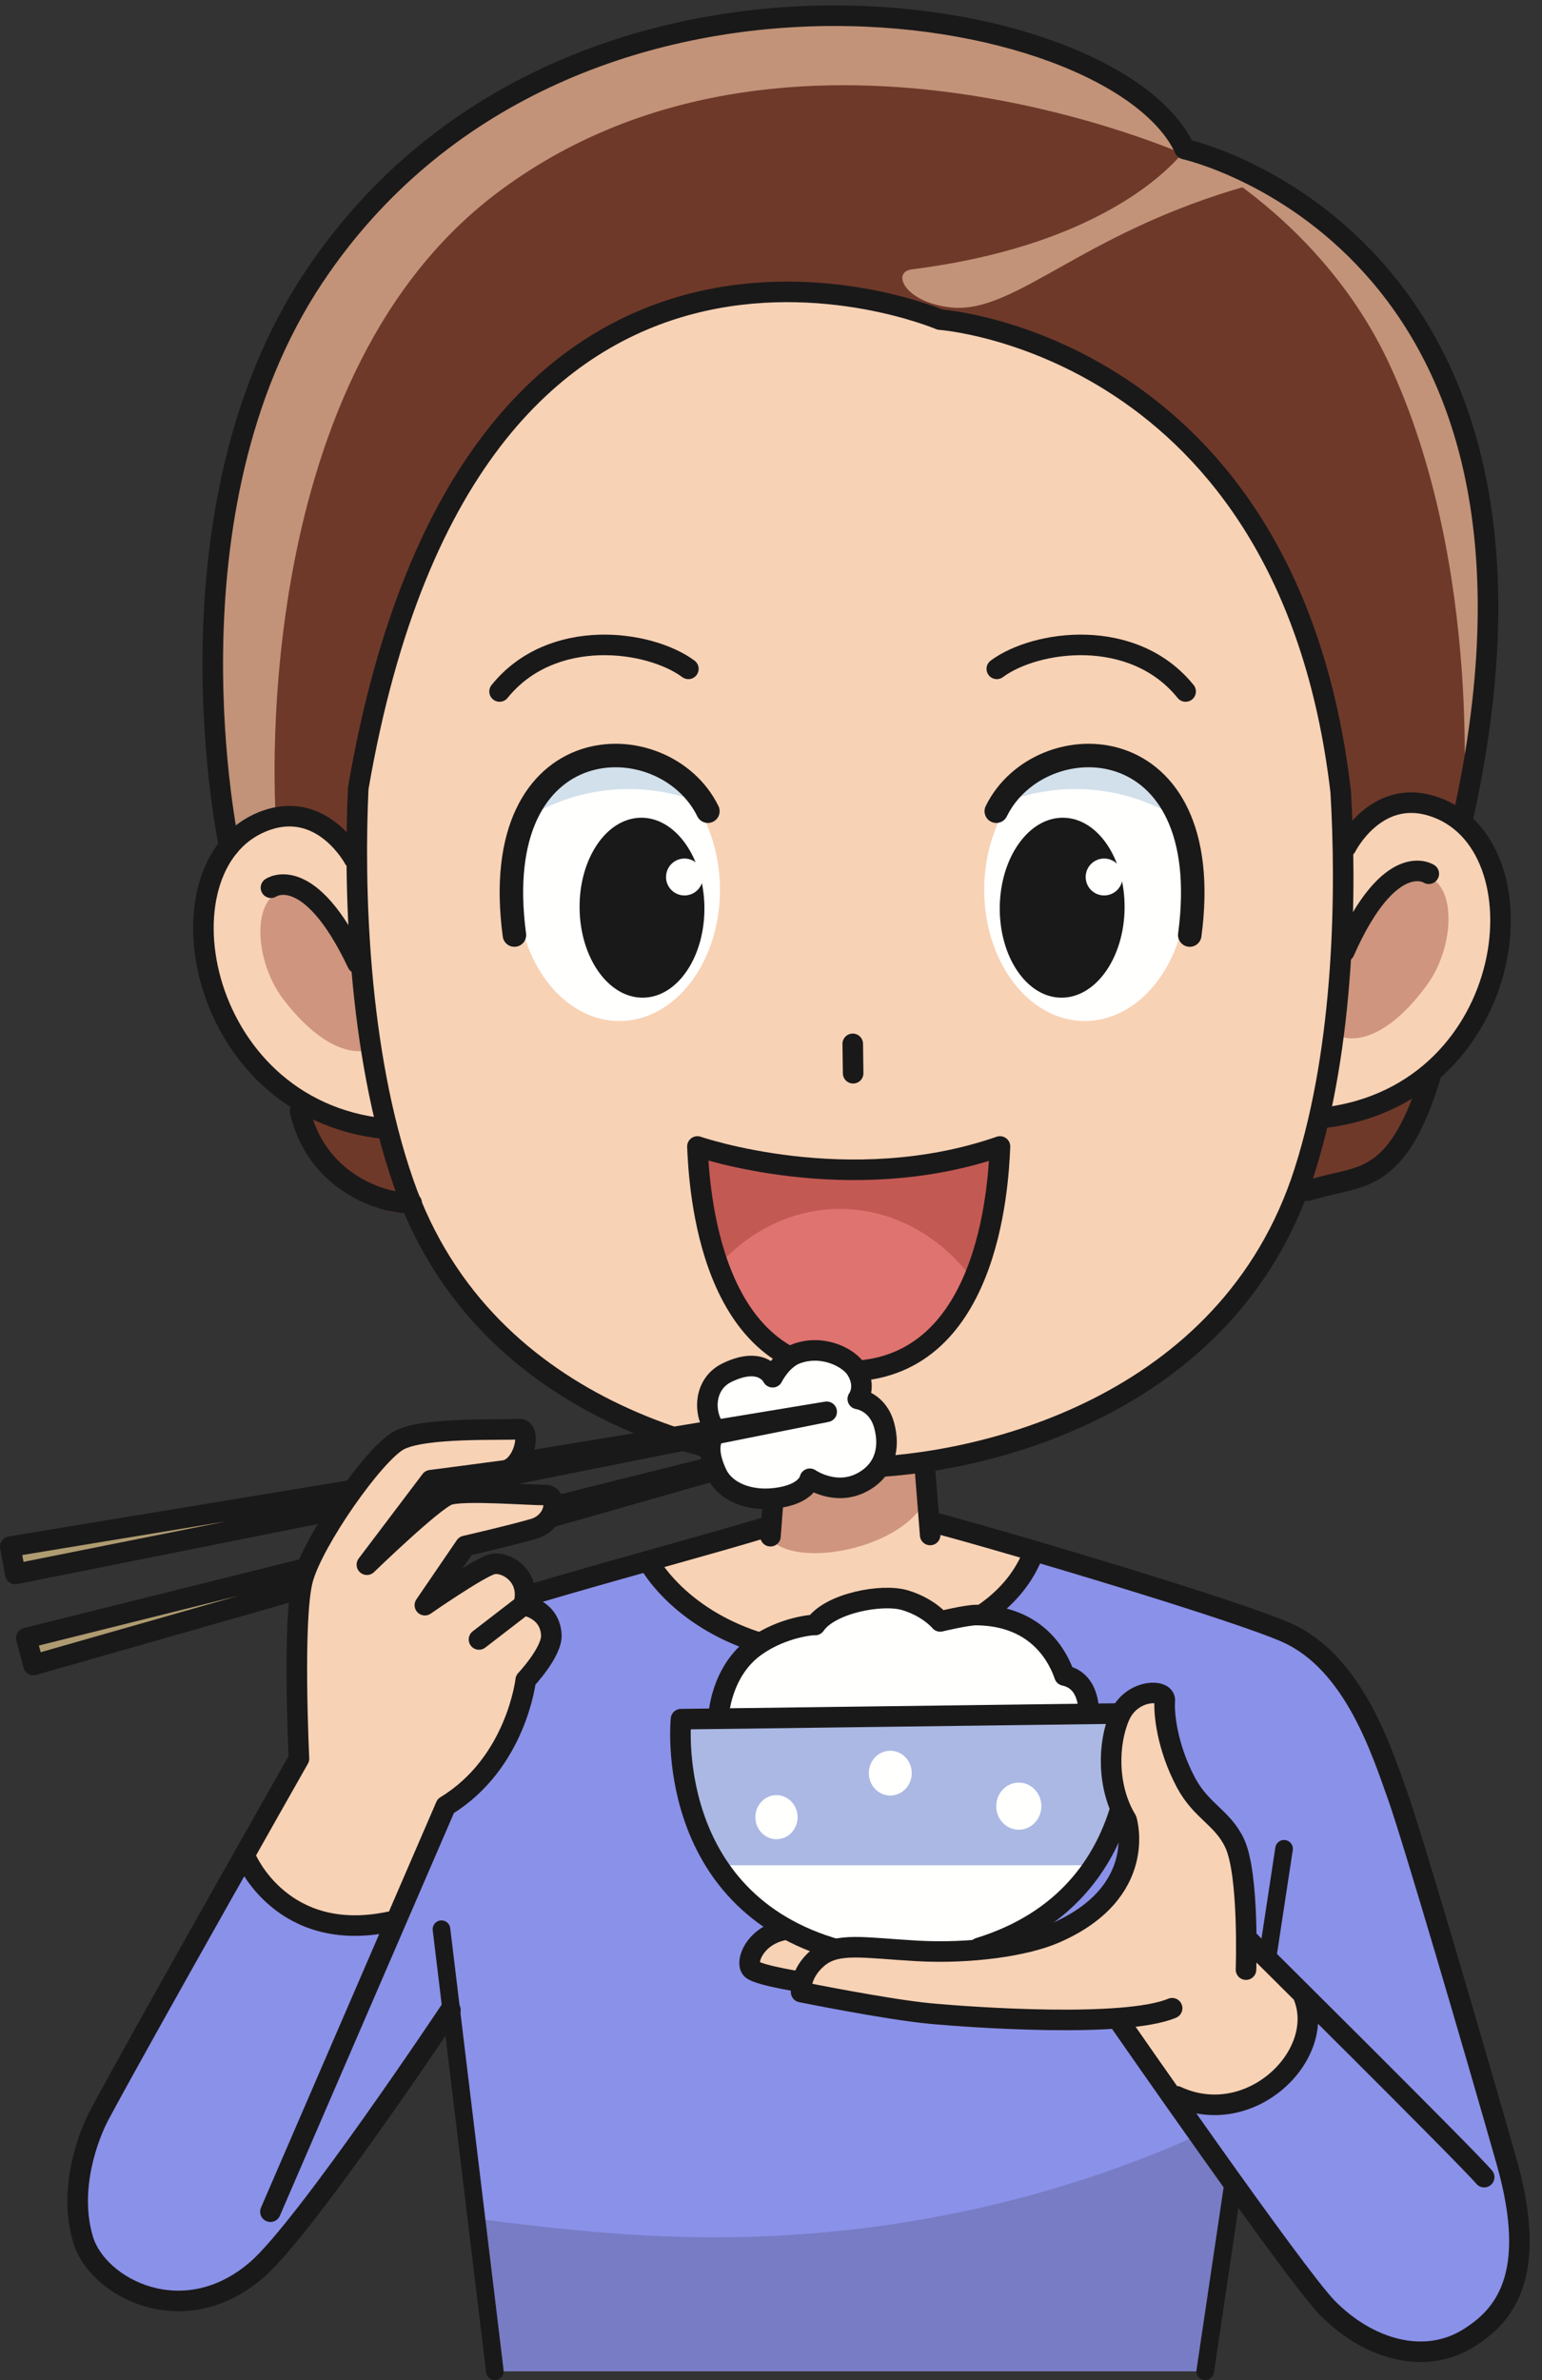
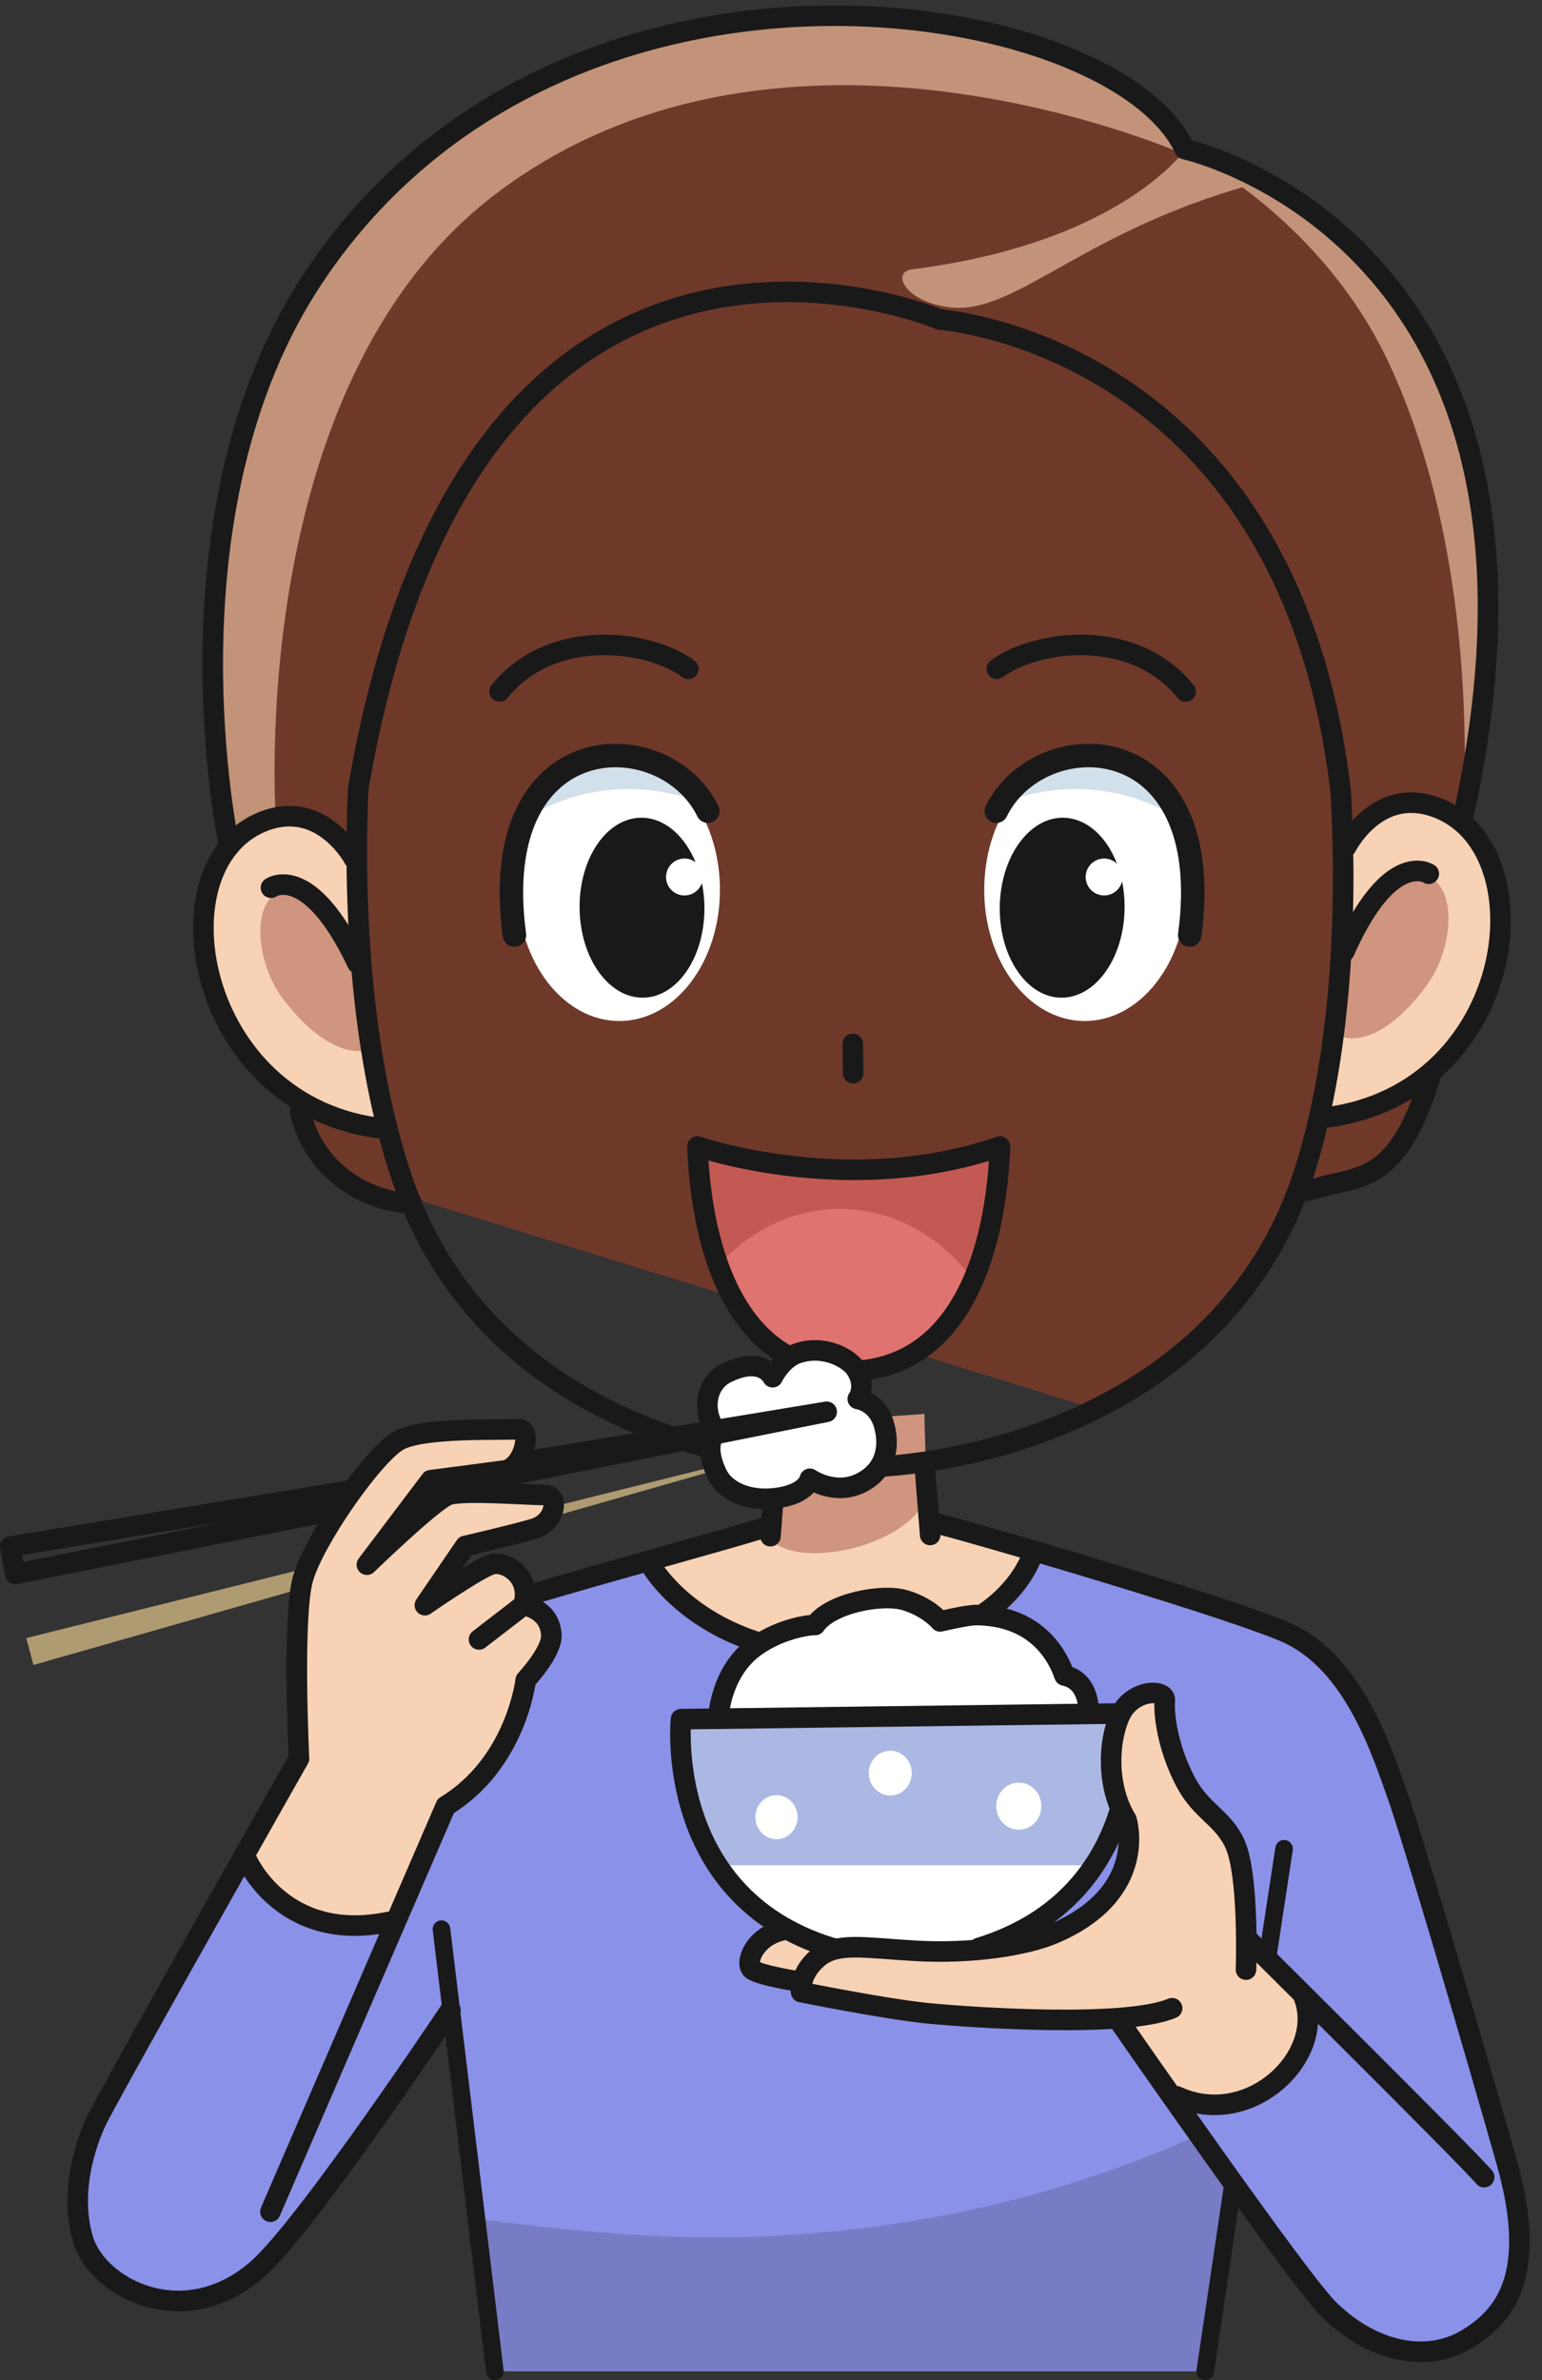
<svg xmlns="http://www.w3.org/2000/svg" width="525" height="810" viewBox="0 0 525 810">
  <rect x="0" y="0" width="525" height="810" fill="#333333" stroke="none" />
  <path d="M372.98 479.535c34.283-24.885 50.026-43.094 50.026-43.094l19.663-31.858c12.166-4.19 46.741-10.228 44.521-38.833l10.825-87.12C538.8 87.495 403.35 50.735 403.35 50.735 379.235-1.45 191.46-32.37 106.965 94.15 53.57 174.1 78.035 288 78.035 288l23.815 88.35c5.305 23.42 6.15 6.419 22.267 29.789 0 0 12.834 13.48 16.85 1.76" fill="#6f392a" />
  <path d="M91.69 616.555l19.51-35.505 27.98-23.145c13.89-3.995 96.4-28.29 123.24-38.795l58.32-.425c27.1 9.81 107.785 35.175 121.785 38.81 0 0 13.9 13.22 21.56 25.625 7.665 12.4 40.595 122.5 48.095 144.685 5.73 16.96 10.16 34.325 5.935 46.25-4.22 11.935-12.195 21.85-26.56 25.625-17.815 4.69-33.57-9.125-33.57-9.125l-39.68-45.785L410.96 807H168.74l-14.13-123.36s-48.02 67.455-55 75.83c-10.42 12.5-29.585 32.085-57.5 17.5-25.115-13.12-13.8-44.065-7.5-59.165 3.46-8.3 57.08-101.25 57.08-101.25" fill="#8a91e9" />
  <path d="M421.14 744.475L410.96 807H169.315l-7.235-51.92c32.095 4.145 56.245 6.335 80.98 6.335 60.18 0 116.905-12.885 166.835-35.665l11.245 18.725" fill="#777cc4" />
  <path d="M352.445 528.475c-12.045 33.535-64.425 39.49-95.29 29.39-25.625-8.375-36.965-27.19-36.965-27.19l42.21-11.615 1.67-9.17 51.87-2.915-.01 12.175 36.515 9.325" fill="#F8D2B5" />
  <path d="M262.705 484.855l52.06-3.665c-.145 0 .765 27.445.765 28.495-7.61 17.495-44.485 24.37-53.235 14.06.14-.005.41-38.89.41-38.89" fill="#CF957E" />
  <path d="M405.005 53.295C380.895 1.1 191.46-32.37 106.965 94.15c-53.395 79.95-30.07 190.07-30.07 190.07l17.085-4.43s-11.425-148.5 74.955-213.905c98.885-74.875 236.07-12.59 236.07-12.59" fill="#c29378" />
  <path d="M120.525 292.245s-10.355-19.45-29.275-13.27c-39.46 12.89-25.645 98.61 39.92 105.175M458.33 288.215s9.845-19.715 28.915-14.02c39.785 11.865 30.365 97.89-36.04 106.155" fill="#F8D2B5" />
-   <path d="M456.46 269.42c2 33.16 1.44 86.17-12.37 129.36-25.835 80.78-111.345 100.115-152.05 100.645-40.7.525-126.685-16.605-154.595-96.69-15.77-45.255-17.015-101.87-15.475-134.48 48.823-236.038 197.304-158.733 197.304-158.733s104.84-7.426 137.186 159.898" fill="#f8d2b5" />
  <path d="M245.115 302.075c.32 24.83-14.85 45.15-33.885 45.395-19.03.25-34.725-19.68-35.045-44.505-.32-24.825 14.86-45.15 33.89-45.395 19.03-.245 34.72 19.68 35.04 44.505" fill="#FFFFFE" />
  <path d="M239.83 308.63c.215 16.915-9.12 30.755-20.855 30.905-11.74.15-21.43-13.435-21.645-30.35-.22-16.915 9.115-30.745 20.855-30.895 11.73-.15 21.425 13.43 21.645 30.34" fill="#1A1919" />
  <path d="M239.32 298.385a6.276 6.276 0 01-6.195 6.355c-3.465.045-6.315-2.725-6.355-6.19a6.278 6.278 0 016.195-6.365 6.28 6.28 0 016.355 6.2" fill="#FFFFFE" />
  <path d="M126.03 357.115l-3.33-31.565s-8.465-19.49-21.125-22.355c-16.295-3.7-16.29 22.495-4.94 37.13 17.375 22.415 29.395 16.79 29.395 16.79M456.83 352.845l2.51-31.635s7.96-19.705 20.54-22.895c16.195-4.115 16.865 22.065 5.89 36.99-16.78 22.855-28.94 17.54-28.94 17.54" fill="#CF957E" />
  <path d="M213.25 268.545a66.12 66.12 0 0122.66 3.7c-6.425-9.11-15.635-14.81-25.835-14.675-11.525.15-21.595 7.68-27.705 19.08 9.065-4.995 19.595-7.96 30.88-8.105" fill="#D2E0EB" />
  <path d="M335.1 302.075c-.32 24.83 14.85 45.15 33.885 45.395 19.03.25 34.725-19.68 35.045-44.505.32-24.825-14.86-45.15-33.89-45.395-19.03-.245-34.72 19.68-35.04 44.505" fill="#FFFFFE" />
  <path d="M340.385 308.63c-.215 16.915 9.12 30.755 20.855 30.905 11.74.15 21.43-13.435 21.645-30.35.22-16.915-9.115-30.745-20.855-30.895-11.73-.15-21.425 13.43-21.645 30.34" fill="#1A1919" />
  <path d="M369.645 298.385a6.276 6.276 0 006.195 6.355c3.465.045 6.315-2.725 6.355-6.19a6.278 6.278 0 00-6.195-6.365c-3.465-.04-6.315 2.73-6.355 6.2" fill="#FFFFFE" />
  <path d="M366.965 268.545a66.12 66.12 0 00-22.66 3.7c6.425-9.11 15.635-14.81 25.835-14.675 11.525.15 21.595 7.68 27.705 19.08-9.065-4.995-19.595-7.96-30.88-8.105" fill="#D2E0EB" />
  <path d="M431.892 61.342c-62.223 15.585-85.446 45.96-108.47 43.257-15.461-1.814-20.032-12.04-12.965-12.925 72.77-9.193 93.947-41.891 93.947-41.891l27.488 11.56" fill="#c29378" />
  <path d="M426.51 699.28l10.67-70.09M410.335 807l9.42-63.375" stroke="#1A1919" stroke-width="6" stroke-linecap="round" stroke-linejoin="round" fill="none" />
  <path d="M405.93 52.805s66.745 25.535 84.375 70c27.5 69.375 7.71 155.825 7.71 155.825s7.29-85.825-25.21-155.2C450.03 74.825 405.93 52.805 405.93 52.805" fill="#c29378" />
  <path d="M259.95 519.98c-31.905 9.74-106.61 28.71-121.81 37.94" stroke="#1A1919" stroke-width="7" stroke-linecap="round" stroke-linejoin="round" fill="none" />
  <path d="M445.56 677.535l-21.18-19.105s.05-20.315-2.845-26.84c-2.895-6.52-8.32-14.89-10.85-17.05-.94-.795-10.585 22.625-22.155 34.765-16.145 16.935-35.52 24.425-35.52 24.425l31.77 16.465 14.035 21.695s15.39 5.74 28.12-.985c12.72-6.73 22.315-14.045 18.625-33.37" fill="#F8D2B5" />
  <path d="M234.367 227.628c-13.25-9.825-46.44-14.4-64.28 7.7m169.29-7.7c13.255-9.825 46.44-14.4 64.285 7.7" stroke="#1a1919" stroke-width="7" stroke-linecap="round" stroke-linejoin="round" fill="none" />
  <path d="M241.01 276.07c-14.86-30.305-75.45-29.655-65.87 42.15" stroke="#1A1919" stroke-width="8" stroke-linecap="round" stroke-linejoin="round" fill="none" />
  <path d="M120.525 292.245s-10.355-19.45-29.275-13.27c-39.46 12.89-25.645 98.61 39.92 105.175m-38.915-82.035s12.955-9.075 29.435 25.745m336.64-39.645s9.845-19.715 28.915-14.02c39.785 11.865 30.365 97.89-36.04 106.155m35.25-82.995s-13.165-8.73-28.75 26.5" stroke="#1a1919" stroke-width="7" stroke-linecap="round" stroke-linejoin="round" fill="none" />
  <path d="M339.205 276.07c14.855-30.305 75.45-29.655 65.87 42.15" stroke="#1A1919" stroke-width="8" stroke-linecap="round" stroke-linejoin="round" fill="none" />
  <path d="M290.465 365.25l-.135-10m166.13-85.83c2 33.16 1.44 86.17-12.37 129.36-25.835 80.78-111.345 100.115-152.05 100.645-40.7.525-126.685-16.605-154.595-96.69-15.77-45.255-17.015-101.87-15.475-134.48C161.035 41.068 320.026 108.77 320.026 108.77s118.615 8.202 136.434 160.65M78.035 288S53.57 174.1 106.965 94.15C191.46-32.37 379.235-1.45 403.35 50.735c0 0 138.595 30.47 94.665 227.895m-395.86 99.45c5.3 23.42 26.904 31.588 38.026 31.358M487.19 365.75c-10.625 35.407-22.94 34.458-35.833 37.805l-6.54 1.673M316.69 522.39l-1.95-24.75m-52.425 25.17l1.91-25.17m-43.065 34.395s8.945 16.745 33.635 25.77c29.065 10.625 82.81 4.69 96.56-28.125" stroke="#1a1919" stroke-width="7" stroke-linecap="round" stroke-linejoin="round" fill="none" />
  <path d="M289.915 466.68c-48.43 0-51.885-62.475-52.465-76.505 0 0 51.5 17.85 103.01 0-.58 14.03-4.04 76.505-52.465 76.505" fill="#DF7370" />
  <path d="M285.96 411.43c18.22 0 34.495 9.405 45.385 24.19 7.715-17.865 8.81-38.165 9.115-45.445-51.51 17.85-103.01 0-103.01 0 .27 6.61 1.19 23.985 7.15 40.51 10.69-11.9 25.26-19.255 41.36-19.255" fill="#C35953" />
  <path d="M289.915 466.68c-48.43 0-51.885-62.475-52.465-76.505 0 0 51.5 17.85 103.01 0-.58 14.03-4.04 76.505-52.465 76.505M424.68 659.89s74.91 74.235 80.625 81.04m-123.81-52.43s59.53 85.815 70.405 96.9c13.935 14.2 33.125 19.685 48.125 10.31 11.635-7.27 24.075-20.7 12.945-59.935-11.135-39.24-32.335-111.32-37.165-124.765-5.44-15.15-14.86-45.1-37.67-55.35-16.42-7.38-92.435-30.115-119.895-37.435m125.605 161.25c7.92 20-18.23 45.52-43.23 33.955" stroke="#1A1919" stroke-width="7" stroke-linecap="round" stroke-linejoin="round" fill="none" />
  <path d="M244.615 586.475c-.3-3.025 1.105-17.95 12.565-26.145 9.36-6.69 20.02-7.465 20.355-7.305 5.1-7.44 22.745-10.775 30.575-8.44 8.075 2.41 11.995 7.22 11.995 7.22s9.16-2.21 12.375-2.17c21.3.23 28.035 15.03 29.94 20.57 12.015 2.58 7.48 21.02 7.48 21.02s-123.545 13-125.285-4.75" fill="#FFFFFE" />
  <path d="M244.615 586.475c-.3-3.025 1.105-17.95 12.565-26.145 9.36-6.69 20.02-7.465 20.355-7.305 5.1-7.44 22.745-10.775 30.575-8.44 8.075 2.41 11.995 7.22 11.995 7.22s9.16-2.21 12.375-2.17c21.3.23 28.035 15.03 29.94 20.57 12.015 2.58 7.48 21.02 7.48 21.02s-123.545 13-125.285-4.75z" stroke="#1A1919" stroke-width="7" stroke-linecap="round" stroke-linejoin="round" fill="none" />
  <path d="M275.24 674.895s-17.01-2.485-19.335-4.745c-2.32-2.26 1.095-11.89 11.915-13.49l8.36-5.84 15.05 3.555-4.725 21.32-11.265-.8" fill="#F8D2B5" />
  <path d="M275.24 674.895s-17.01-2.485-19.335-4.745c-2.32-2.26 1.095-11.89 11.915-13.49l8.36-5.84 15.05 3.555-4.725 21.32-11.265-.8z" stroke="#1A1919" stroke-width="7" stroke-linecap="round" stroke-linejoin="round" fill="none" />
  <path d="M333.29 662.945c59.345-18.275 51.47-79.845 51.47-79.845l-152.905 1.975s-6.295 61.755 53.51 78.485" fill="#aab8e3" />
  <path d="M245.725 634.79H372.6l-18.96 19.27-20.415 10-51.36-.94s-17.81-7.19-21.875-10.315c-4.06-3.125-14.265-18.015-14.265-18.015" fill="#FFFFFE" />
  <path d="M333.29 662.945c59.345-18.275 51.47-79.845 51.47-79.845l-152.905 1.975s-6.295 61.755 53.51 78.485" stroke="#1A1919" stroke-width="7" stroke-linecap="round" stroke-linejoin="round" fill="none" />
  <path d="M424.22 670.31s1.14-32.525-3.89-43.075c-4.18-8.79-11.36-10.775-16.625-20.725-6.405-12.11-7.495-23.555-7.13-27.725.365-4.17-11.305-4.02-15.35 5.195-4.045 9.22-4.47 24.23 2.335 35.395 0 0 7.66 24.61-24.385 38.52-10.09 4.38-28.785 7.06-46.92 6.045-18.145-1.015-27.23-3.085-33.725 2.31-6.495 5.4-5.775 11.7-5.775 11.7s29.225 5.89 43.615 7.27c14.395 1.375 66.535 5 82.7-1.775" fill="#F8D2B5" />
  <path d="M424.22 670.31s1.14-32.525-3.89-43.075c-4.18-8.79-11.36-10.775-16.625-20.725-6.405-12.11-7.495-23.555-7.13-27.725.365-4.17-11.305-4.02-15.35 5.195-4.045 9.22-4.47 24.23 2.335 35.395 0 0 7.66 24.61-24.385 38.52-10.09 4.38-28.785 7.06-46.92 6.045-18.145-1.015-27.23-3.085-33.725 2.31-6.495 5.4-5.775 11.7-5.775 11.7s29.225 5.89 43.615 7.27c14.395 1.375 66.535 5 82.7-1.775" stroke="#1A1919" stroke-width="7" stroke-linecap="round" stroke-linejoin="round" fill="none" />
  <path d="M282.28 489.31L11.385 566.63l-2.44-9.155L282.28 489.31" fill="#AF9B71" />
-   <path d="M282.28 489.31L11.385 566.63l-2.44-9.155L282.28 489.31z" stroke="#1A1919" stroke-width="7" stroke-linecap="round" stroke-linejoin="round" fill="none" />
  <path d="M244.195 487.305c-4.92-5.41-4.915-16.145 3.265-20.135 12.1-5.91 15.59 1.535 15.59 1.535s3.015-6.2 8.25-8.065c9.04-3.22 17.865 1.52 20.315 5.57 3.53 5.835.435 9.89.435 9.89s6.735.835 8.97 8.965c2.11 7.635.315 15.175-7.38 19.345-9.15 4.965-17.905-1.145-17.905-1.145s-.82 5.27-11.65 6.605c-9.17 1.14-17.185-2.27-20.02-8.315-5.195-11.095.13-14.25.13-14.25" fill="#FFFFFE" />
  <path d="M244.195 487.305c-4.92-5.41-4.915-16.145 3.265-20.135 12.1-5.91 15.59 1.535 15.59 1.535s3.015-6.2 8.25-8.065c9.04-3.22 17.865 1.52 20.315 5.57 3.53 5.835.435 9.89.435 9.89s6.735.835 8.97 8.965c2.11 7.635.315 15.175-7.38 19.345-9.15 4.965-17.905-1.145-17.905-1.145s-.82 5.27-11.65 6.605c-9.17 1.14-17.185-2.27-20.02-8.315-5.195-11.095.13-14.25.13-14.25z" stroke="#1A1919" stroke-width="7" stroke-linecap="round" stroke-linejoin="round" fill="none" />
-   <path d="M281.455 480.47l-276.25 55.2-1.705-9.325 277.955-45.875" fill="#AF9B71" />
  <g stroke="#1A1919" stroke-linecap="round" stroke-linejoin="round" fill="none">
    <path d="M281.455 480.47l-276.25 55.2-1.705-9.325 277.955-45.875z" stroke-width="7" />
    <path d="M168.48 807l-18.175-150.445" stroke-width="6" />
  </g>
  <path d="M133.57 652.185l18.125-38.54c25-15.625 27.29-41.88 27.29-41.88s9.085-9.635 8.73-15.415c-.545-8.925-9.485-10.075-9.485-10.075 2.845-9.82-6.145-15.23-10.81-13.895-4.66 1.34-22.765 13.9-22.765 13.9l13.77-20.16s15.675-3.6 23.295-5.825c7.615-2.225 8.785-11.59 3.675-11.52-5.095.065-27.645-1.77-32.725-.01-5.07 1.77-27.755 23.74-27.755 23.74l21.745-28.755s18.245-2.355 25.03-3.295c6.785-.945 9.59-14.575 4.915-14.095-4.665.48-32.53-.86-40.965 3.92-8.44 4.79-28.525 33.69-32.18 46.9-3.65 13.23-1.675 58.975-1.675 58.975s-8.215 15.82-18.005 34.78c0 0 14.435 31.115 49.79 21.25" fill="#F8D2B5" />
  <path d="M92.07 752.695l59.7-138.08c24.055-14.625 27.215-42.85 27.215-42.85s9.085-9.635 8.73-15.415c-.545-8.925-9.485-10.075-9.485-10.075 2.845-9.82-6.145-15.23-10.81-13.895-4.66 1.34-22.765 13.9-22.765 13.9l13.77-20.16s15.675-3.6 23.295-5.825c7.615-2.225 8.785-11.59 3.675-11.52-5.095.065-27.645-1.77-32.725-.01-5.07 1.77-27.755 23.74-27.755 23.74l21.745-28.755s18.245-2.355 25.03-3.295c6.785-.945 9.59-14.575 4.915-14.095-4.665.48-32.53-.86-40.965 3.92-8.44 4.79-28.86 33.855-32.52 47.08-3.65 13.22-1.33 61.135-1.33 61.135S47.725 693.75 33.775 719.89c-3.335 6.25-10.84 24.87-5.415 42.5 5 16.25 34.165 31.67 59.165 10 16.5-14.3 65.835-88.33 65.835-88.33m-69.53-51.535s12.215 29.14 48.695 21.53" stroke="#1A1919" stroke-width="7" stroke-linecap="round" stroke-linejoin="round" fill="none" />
  <path d="M163.08 557.945l15.15-11.67" fill="#F8D2B5" />
  <path d="M163.08 557.945l15.15-11.67" stroke="#1A1919" stroke-width="7" stroke-linecap="round" stroke-linejoin="round" fill="none" />
  <path d="M271.555 618.43c0 4.145-3.22 7.5-7.19 7.5s-7.185-3.355-7.185-7.5c0-4.14 3.215-7.5 7.185-7.5 3.97 0 7.19 3.36 7.19 7.5M310.42 603.43c0 4.21-3.27 7.63-7.305 7.63-4.04 0-7.305-3.42-7.305-7.63 0-4.205 3.265-7.62 7.305-7.62 4.035 0 7.305 3.415 7.305 7.62M354.55 614.68c0 4.425-3.44 8.02-7.685 8.02-4.25 0-7.685-3.595-7.685-8.02 0-4.42 3.435-8.015 7.685-8.015 4.245 0 7.685 3.595 7.685 8.015" fill="#FFFFFE" />
</svg>